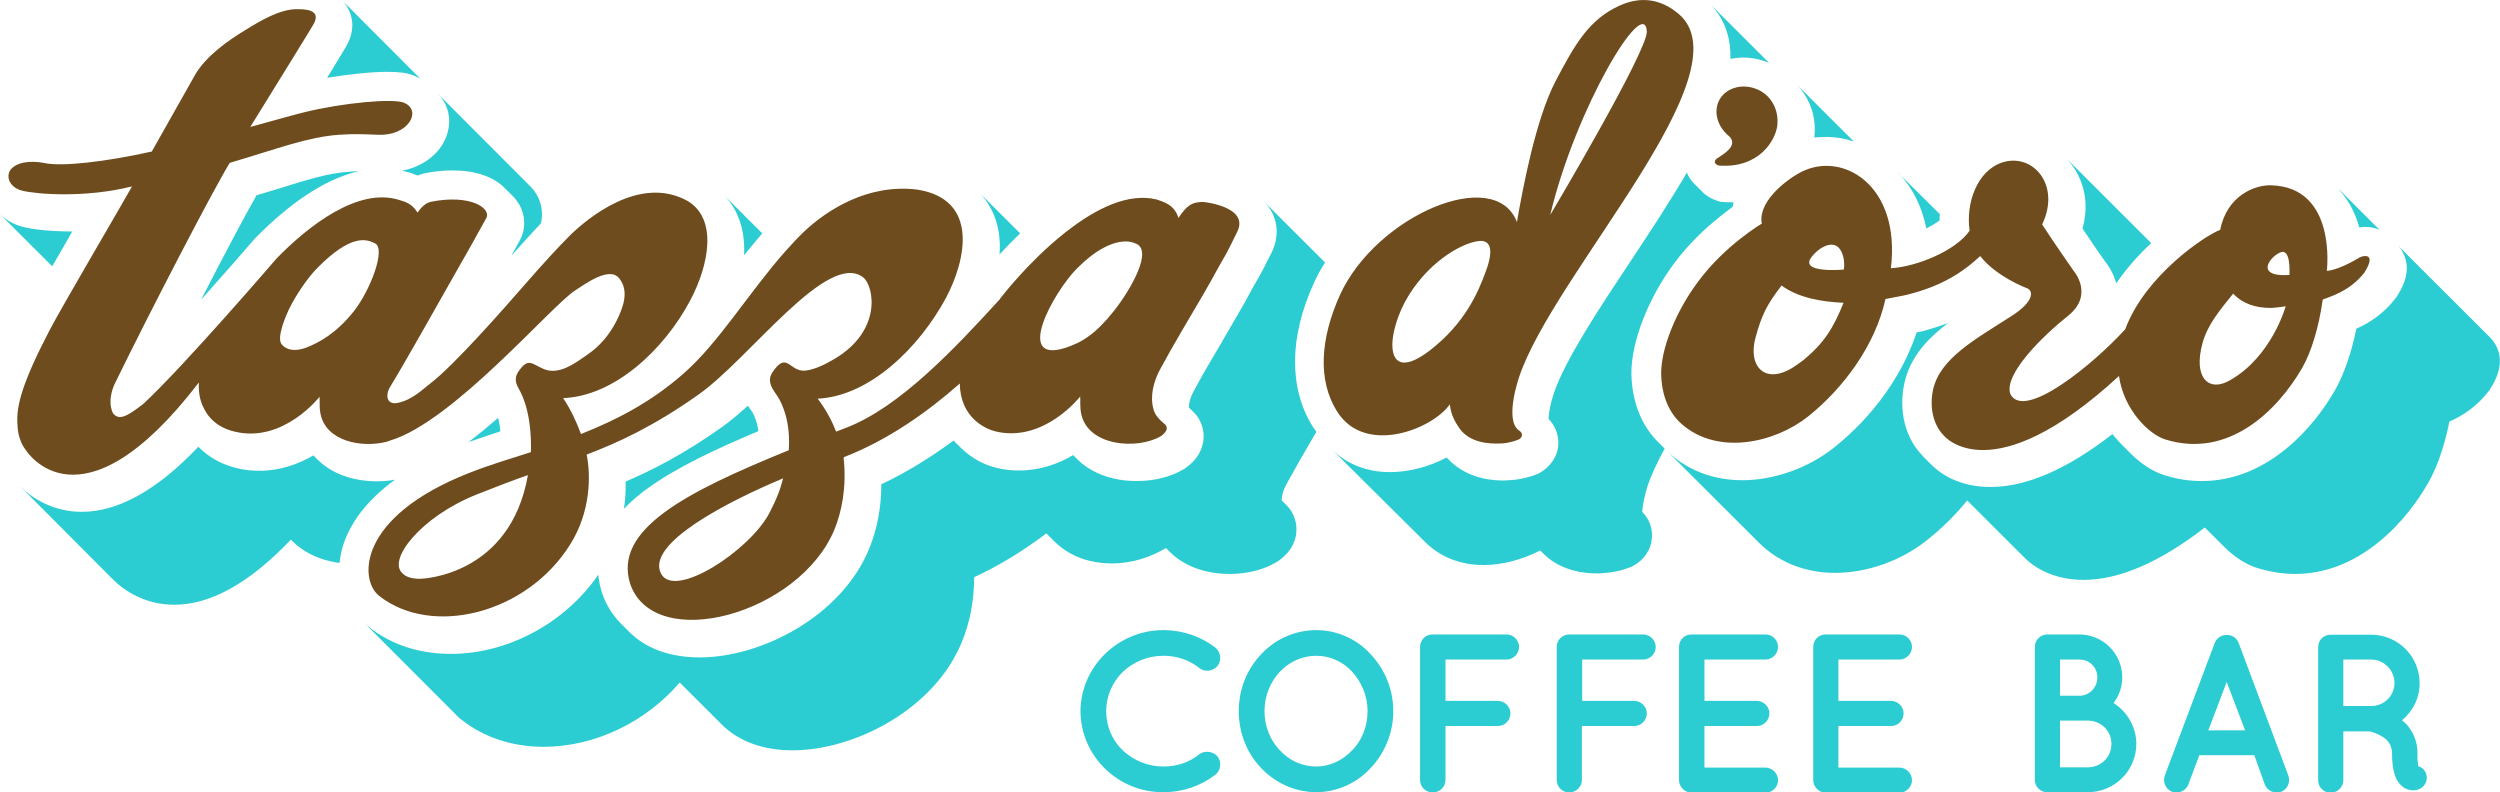
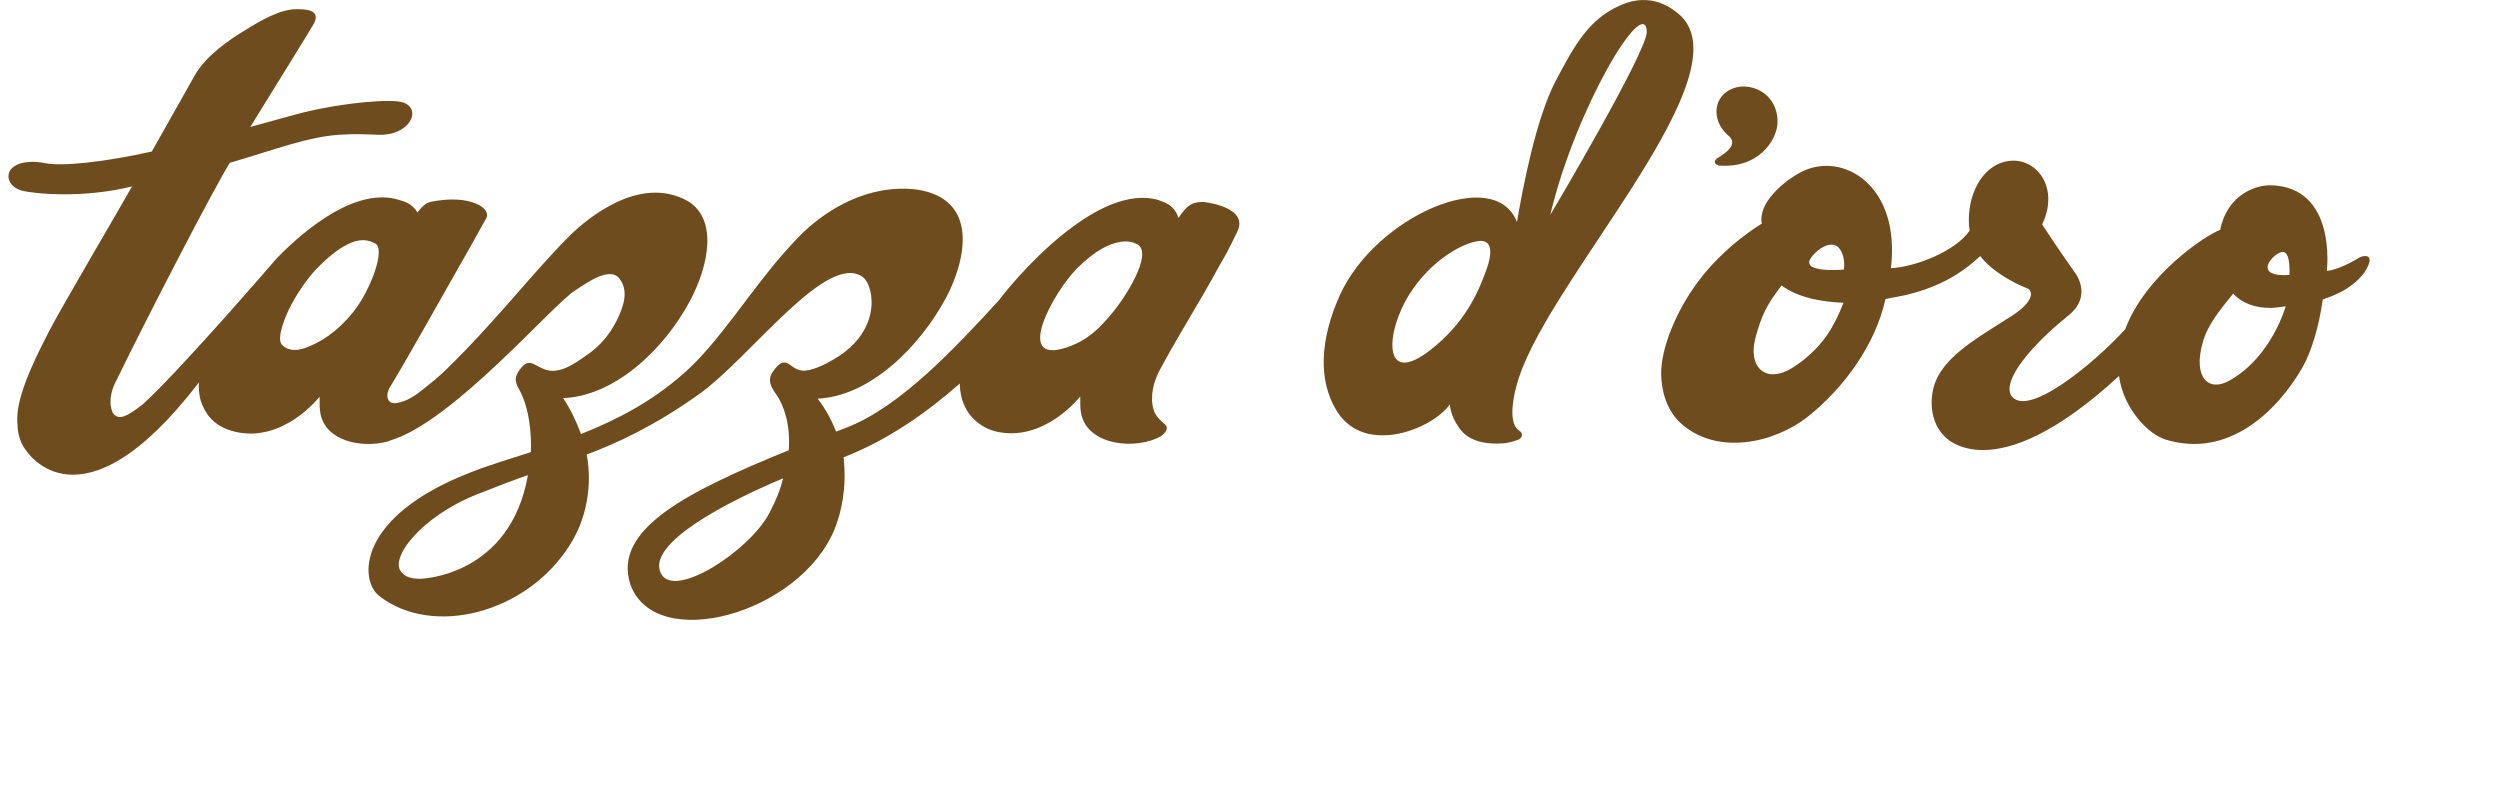
<svg xmlns="http://www.w3.org/2000/svg" width="265" height="84" viewBox="0 0 265 84" fill="none">
  <g clip-path="url(#clip0_43_145)">
-     <path d="M114.53 75.382C114.559 70.658 118.517 66.793 123.307 66.793C125.401 66.793 127.323 67.481 128.843 68.654C129.417 69.141 129.503 69.971 129.072 70.573C128.585 71.174 127.696 71.26 127.151 70.83C126.089 69.971 124.77 69.513 123.307 69.513C121.644 69.513 120.123 70.172 119.005 71.231C117.915 72.319 117.255 73.779 117.255 75.382C117.255 77.014 117.915 78.503 119.005 79.534C120.123 80.593 121.672 81.251 123.307 81.251C124.799 81.251 126.089 80.793 127.151 79.934C127.696 79.534 128.585 79.62 129.072 80.192C129.503 80.793 129.417 81.652 128.843 82.11C127.323 83.284 125.43 83.971 123.307 83.971C118.517 84 114.559 80.163 114.53 75.382ZM150.527 82.683V68.568C150.527 67.853 151.101 67.251 151.847 67.251H151.875H151.933H159.706C160.394 67.251 161.025 67.853 161.025 68.568C161.025 69.313 160.394 69.914 159.706 69.914H153.223V74.294H158.788C159.505 74.294 160.107 74.924 160.107 75.611C160.107 76.356 159.505 76.957 158.788 76.957H153.223V82.683C153.223 83.399 152.621 84 151.875 84C151.101 84 150.527 83.399 150.527 82.683ZM165.012 82.683V68.568C165.012 67.853 165.586 67.251 166.331 67.251H166.36H166.417H174.19C174.879 67.251 175.51 67.853 175.51 68.568C175.51 69.313 174.879 69.914 174.19 69.914H167.708V74.294H173.244C173.961 74.294 174.563 74.924 174.563 75.611C174.563 76.356 173.961 76.957 173.244 76.957H167.679V82.683C167.679 83.399 167.077 84 166.331 84C165.586 84 165.012 83.399 165.012 82.683ZM177.977 82.683V68.568C177.977 67.824 178.55 67.251 179.296 67.251H179.325H179.382H187.155C187.843 67.251 188.474 67.824 188.474 68.568C188.474 69.313 187.843 69.914 187.155 69.914H180.673V74.294H186.237C186.954 74.294 187.557 74.924 187.557 75.611C187.557 76.356 186.954 76.957 186.237 76.957H180.673V81.366H187.155C187.843 81.366 188.474 81.967 188.474 82.712C188.474 83.427 187.843 84.029 187.155 84.029H179.382C179.325 84.029 179.325 84 179.325 84L179.296 84.029C178.55 84 177.977 83.399 177.977 82.683ZM192.203 82.683V68.568C192.203 67.824 192.777 67.251 193.523 67.251H193.551H193.609H201.353C202.041 67.251 202.672 67.824 202.672 68.568C202.672 69.313 202.041 69.914 201.353 69.914H194.871V74.294H200.464C201.181 74.294 201.783 74.924 201.783 75.611C201.783 76.356 201.181 76.957 200.464 76.957H194.871V81.366H201.353C202.041 81.366 202.672 81.967 202.672 82.712C202.672 83.427 202.041 84.029 201.353 84.029H193.609C193.551 84.029 193.551 84 193.551 84L193.523 84.029C192.777 84 192.203 83.399 192.203 82.683ZM145.278 69.341C146.77 70.916 147.688 73.035 147.688 75.382C147.688 77.759 146.741 79.877 145.278 81.423C143.873 82.969 141.75 83.971 139.542 83.971C137.247 83.971 135.153 82.969 133.69 81.423C132.199 79.877 131.31 77.73 131.31 75.382C131.31 73.006 132.199 70.916 133.69 69.341C135.153 67.767 137.247 66.793 139.542 66.793C141.75 66.793 143.873 67.767 145.278 69.341ZM144.963 75.382C144.963 73.75 144.303 72.262 143.328 71.202C142.324 70.115 140.976 69.513 139.542 69.513C138.021 69.513 136.673 70.143 135.669 71.202C134.666 72.262 134.035 73.75 134.035 75.382C134.035 77.014 134.666 78.503 135.669 79.534C136.673 80.622 138.021 81.251 139.542 81.251C140.976 81.251 142.324 80.593 143.328 79.534C144.332 78.532 144.963 77.014 144.963 75.382ZM215.694 82.683V68.568C215.694 67.824 216.297 67.251 217.014 67.251H217.071H217.1H220.398C222.922 67.251 224.959 69.284 224.959 71.804C224.959 72.834 224.615 73.75 224.041 74.523C225.475 75.44 226.45 77.043 226.45 78.847C226.45 81.681 224.156 83.971 221.316 83.971H217.128C217.1 83.971 217.1 83.943 217.1 83.943C217.042 83.943 217.042 83.971 217.042 83.971C216.297 84 215.694 83.399 215.694 82.683ZM218.362 73.751H220.427C221.488 73.751 222.32 72.863 222.32 71.804C222.32 70.744 221.488 69.914 220.427 69.914H218.362V73.751ZM218.362 81.337H221.345C222.722 81.309 223.812 80.249 223.812 78.847C223.812 77.472 222.722 76.413 221.345 76.384H218.362V81.337ZM238.956 80.049H233.133L231.957 83.17C231.757 83.685 231.24 84 230.724 84C230.552 84 230.409 83.971 230.265 83.943C229.577 83.685 229.233 82.912 229.462 82.225L234.768 68.139C234.969 67.624 235.514 67.28 236.03 67.309C236.575 67.28 237.092 67.624 237.292 68.139L242.57 82.225C242.8 82.912 242.484 83.685 241.767 83.943C241.652 84 241.48 84 241.308 84C240.792 84 240.275 83.685 240.075 83.17L238.956 80.049ZM237.981 77.415L236.03 72.29L234.08 77.415H237.981ZM257.17 82.025C257.399 82.712 257.026 83.456 256.338 83.685C256.252 83.714 256.051 83.771 255.822 83.771H255.793C255.563 83.771 255.19 83.714 254.846 83.513C254.531 83.313 254.273 82.998 254.072 82.683C253.728 81.996 253.556 81.137 253.556 79.82C253.527 79.362 253.441 79.047 253.269 78.789C253.125 78.532 252.839 78.274 252.552 78.102C252.035 77.759 251.433 77.587 251.204 77.53H248.393V82.712C248.393 83.427 247.79 84.029 247.045 84.029C246.299 84.029 245.725 83.427 245.725 82.712V68.597C245.725 67.853 246.299 67.28 247.045 67.28H247.073H251.347C254.187 67.28 256.481 69.57 256.481 72.433C256.481 74.008 255.764 75.382 254.617 76.356C254.932 76.585 255.219 76.871 255.449 77.243C255.936 77.93 256.252 78.818 256.252 79.82C256.223 80.536 256.309 80.994 256.338 81.223C256.711 81.309 257.026 81.624 257.17 82.025ZM253.814 72.405C253.814 71.031 252.695 69.914 251.347 69.914H248.393V74.838H251.347C252.724 74.838 253.814 73.75 253.814 72.405ZM187.098 6.499C187.241 6.556 187.384 6.613 187.528 6.671L181.218 0.372C181.533 0.687 181.849 1.059 182.164 1.517C182.91 2.634 183.484 4.18 183.426 6.241C183.885 6.155 184.344 6.098 184.803 6.098C185.577 6.098 186.352 6.241 187.098 6.499ZM192.318 14.572C192.748 14.544 193.178 14.515 193.609 14.515C194.613 14.515 195.588 14.687 196.506 15.002L190.396 8.904C190.712 9.219 190.998 9.562 191.228 9.934C192.117 11.223 192.519 12.883 192.318 14.572ZM252.236 24.364L247.704 19.84C247.848 19.984 247.991 20.127 248.106 20.299C249.11 21.444 249.712 22.789 250.085 24.106C250.314 24.078 250.515 24.049 250.687 24.049C251.232 24.049 251.777 24.163 252.236 24.364ZM201.496 18.609C202.844 20.127 203.762 22.045 204.193 24.221C204.738 23.934 205.225 23.648 205.598 23.362C205.598 23.133 205.598 22.933 205.627 22.703L201.066 18.18C201.21 18.294 201.353 18.438 201.496 18.609ZM36.657 4.982C36.456 5.325 35.767 6.47 34.678 8.245C36.972 7.873 39.324 7.615 41.074 7.615C42.336 7.615 43.196 7.73 43.885 8.016C44.143 8.131 44.401 8.245 44.602 8.388L36.255 0.029C36.484 0.258 36.685 0.515 36.857 0.83C37.259 1.546 37.804 3.035 36.657 4.982ZM223.181 27.771C223.467 28.114 224.012 28.916 224.328 30.033C225.418 28.429 226.709 26.998 228.028 25.767L218.993 16.748C219.308 17.063 219.595 17.436 219.853 17.808C219.882 17.865 219.911 17.922 219.939 17.951C221.087 19.783 221.374 21.988 220.742 24.221C221.804 25.824 222.922 27.427 223.181 27.771ZM105.094 22.217C105.868 23.734 106.069 25.395 105.954 26.969C106.585 26.282 107.331 25.509 108.134 24.736L103.688 20.299C104.348 20.928 104.778 21.616 105.094 22.217ZM78.878 26.912C78.878 26.969 78.878 26.998 78.878 27.055C79.509 26.282 80.14 25.509 80.799 24.736L76.698 20.642C77.042 20.986 77.329 21.329 77.587 21.73C78.505 23.104 78.964 24.879 78.878 26.912ZM55.1 25.48C54.784 26.024 54.469 26.654 54.21 27.112C55.415 25.738 56.419 24.65 57.337 23.677C57.337 23.648 57.365 23.591 57.365 23.562C57.652 22.102 57.193 20.728 56.218 19.755L46.38 9.906C46.581 10.106 46.782 10.335 46.925 10.564C47.527 11.452 47.757 12.568 47.527 13.714C47.097 15.918 45.147 17.607 42.623 18.094C42.823 18.151 42.995 18.18 43.196 18.237C43.225 18.237 43.282 18.266 43.311 18.266C43.54 18.323 43.885 18.438 44.258 18.609C44.516 18.495 44.803 18.409 45.089 18.352C46.093 18.151 47.068 18.065 47.986 18.065C50.367 18.065 52.317 18.724 53.493 19.926L54.354 20.785C54.612 21.043 54.841 21.358 55.042 21.673C55.702 22.847 55.759 24.278 55.1 25.48ZM0 22.703L5.536 28.229C6.224 27.026 6.97 25.767 7.658 24.536C5.622 24.536 3.643 24.364 2.438 24.049C1.492 23.82 0.66 23.333 0 22.703ZM27.191 20.699C25.958 22.875 23.692 27.141 21.311 31.779C23.663 29.145 25.814 26.683 26.847 25.48C27.019 25.28 27.048 25.252 27.105 25.194C28.023 24.278 29.056 23.276 30.203 22.36C32.498 20.47 35.194 18.81 38.005 18.151C37.66 18.151 37.316 18.18 36.943 18.209C34.821 18.352 32.584 19.039 29.486 20.012C28.769 20.213 28.023 20.47 27.191 20.699ZM186.954 58.004C188.991 59.779 191.601 60.724 194.526 60.724C197.911 60.724 201.554 59.435 204.25 57.26C205.856 56 207.29 54.568 208.524 53.051L214.633 59.149C215.408 59.922 217.415 61.468 220.857 61.468C224.615 61.468 228.946 59.607 233.707 55.914L235.715 57.918C236.834 59.035 238.067 59.836 239.272 60.209C240.591 60.609 241.939 60.838 243.258 60.838C246.356 60.838 249.311 59.722 252.035 57.546C254.617 55.485 256.366 52.965 257.37 51.219C258.317 49.587 259.12 47.268 259.636 44.691C260.87 44.147 262.505 43.174 263.795 41.456L263.881 41.37L263.939 41.256C264.369 40.597 265.66 38.564 264.541 36.56C264.369 36.274 264.197 36.016 263.967 35.787L254.101 25.939C254.33 26.168 254.531 26.425 254.674 26.712C255.793 28.716 254.502 30.748 254.072 31.407L254.014 31.521L253.928 31.607C252.638 33.325 251.003 34.298 249.769 34.843C249.253 37.419 248.45 39.709 247.504 41.37C246.5 43.117 244.75 45.636 242.169 47.697C239.444 49.873 236.489 50.99 233.392 50.99C232.072 50.99 230.724 50.789 229.405 50.36C228.2 49.988 226.938 49.157 225.848 48.069L224.988 47.211C224.701 46.924 224.414 46.609 224.127 46.266C224.07 46.18 223.984 46.094 223.926 46.008C219.136 49.73 214.805 51.62 210.99 51.62C207.52 51.62 205.541 50.074 204.766 49.3L203.906 48.442C203.82 48.356 203.762 48.27 203.705 48.213C201.927 46.352 201.238 43.46 201.869 40.597C202.414 38.135 203.963 36.274 205.914 34.699C206.114 34.528 206.315 34.384 206.516 34.241C205.655 34.556 204.766 34.843 203.82 35.1C203.705 35.129 203.59 35.157 203.16 35.243C201.668 39.767 198.571 44.118 194.412 47.44C191.687 49.615 188.044 50.904 184.688 50.904C181.763 50.904 179.152 49.959 177.116 48.184C176.973 48.041 176.801 47.898 176.657 47.755L186.524 57.603C186.639 57.718 186.811 57.861 186.954 58.004ZM52.805 44.29C51.744 45.206 50.682 46.094 49.65 46.867C50.797 46.466 51.944 46.094 53.034 45.722C53.006 45.235 52.92 44.748 52.805 44.29ZM151.072 57.46C152.65 59.035 154.801 59.894 157.268 59.894C159.275 59.894 161.427 59.292 163.262 58.348L163.606 58.691C164.955 60.037 166.934 60.781 169.286 60.781C169.486 60.781 169.687 60.781 169.888 60.752C170.29 60.724 170.691 60.695 171.093 60.609L171.179 60.581H171.207H171.236C171.724 60.495 172.211 60.352 172.728 60.151L172.9 60.094L173.072 60.008C174.276 59.378 175.051 58.233 175.108 56.916C175.166 55.914 174.793 54.998 174.076 54.254C174.104 53.624 174.334 52.478 174.621 51.591V51.562C175.022 50.389 175.653 49.014 176.456 47.554L175.739 46.838C173.359 44.462 172.957 41.341 172.928 39.624C172.9 36.274 174.678 31.665 177.46 27.914C178.952 25.91 180.673 24.278 182.107 23.133C182.68 22.646 183.225 22.274 183.656 21.93C183.684 21.759 183.742 21.587 183.77 21.444C183.713 21.444 183.656 21.444 183.57 21.444C183.283 21.444 182.996 21.444 182.709 21.415L182.336 21.386L181.992 21.272C181.39 21.072 180.845 20.757 180.443 20.327L179.583 19.468C179.239 19.125 178.98 18.724 178.808 18.294C177.001 21.386 174.879 24.622 172.785 27.771C169.4 32.867 165.901 38.163 164.696 41.714V41.742C164.381 42.63 164.151 43.775 164.151 44.405C164.84 45.121 165.213 46.065 165.184 47.067C165.127 48.356 164.352 49.501 163.148 50.159L162.975 50.245L162.803 50.303C162.287 50.503 161.771 50.646 161.312 50.732H161.283H161.254L161.168 50.761C160.767 50.847 160.365 50.875 159.964 50.904C159.763 50.904 159.562 50.932 159.361 50.932C157.009 50.932 155.059 50.188 153.682 48.843L153.338 48.499C151.502 49.472 149.351 50.045 147.343 50.045C144.877 50.045 142.725 49.186 141.148 47.611L151.072 57.46ZM66.314 51.047C66.343 51.963 66.286 52.937 66.142 53.939C66.601 53.452 67.118 52.965 67.72 52.478C67.95 52.278 68.208 52.078 68.466 51.906C71.535 49.615 75.923 47.583 80.398 45.693C80.226 44.577 79.882 43.918 79.767 43.718L79.652 43.546C79.566 43.431 79.48 43.317 79.394 43.174C79.365 43.117 79.308 43.059 79.279 43.002C78.39 43.804 77.529 44.548 76.698 45.149C72.539 48.127 69.011 49.902 66.314 51.047ZM11.932 61.382C13.251 62.699 15.46 64.102 18.472 64.102C22.344 64.102 26.474 61.783 30.834 57.202L30.977 57.346C31.981 58.348 33.329 59.092 34.878 59.464C35.251 59.55 35.624 59.636 35.997 59.665C35.997 59.521 36.026 59.378 36.054 59.206C36.312 57.374 37.374 54.483 40.902 51.591C41.217 51.333 41.533 51.104 41.877 50.847C41.246 50.961 40.615 51.018 39.955 51.018C37.316 51.018 35.108 50.159 33.645 48.699L33.215 48.27C31.666 49.186 29.715 49.902 27.478 49.902C26.675 49.902 25.843 49.816 25.069 49.615C23.52 49.243 22.201 48.499 21.168 47.497L21.024 47.354C16.693 51.934 12.534 54.254 8.662 54.254C5.679 54.254 3.442 52.851 2.123 51.534L11.932 61.382ZM48.933 76.299C51.285 78.159 54.297 79.162 57.624 79.162C63.045 79.162 68.437 76.556 72.051 72.348L76.526 76.814C78.275 78.56 80.857 79.534 84.012 79.534C90.523 79.534 99.042 75.239 101.967 68.025C102.828 65.934 103.258 63.615 103.258 61.182C105.811 60.008 108.363 58.462 110.916 56.544L111.719 57.346C112.809 58.434 114.129 59.121 115.448 59.435C116.251 59.636 117.054 59.722 117.857 59.722C120.123 59.722 122.045 59.006 123.594 58.09L124.024 58.519C125.487 59.98 127.724 60.838 130.334 60.838C132.17 60.838 133.92 60.409 135.268 59.607L135.383 59.55L135.497 59.464C137.046 58.376 137.419 57.088 137.419 56.2C137.448 55.456 137.218 54.712 136.817 54.082C136.673 53.881 136.53 53.709 136.358 53.538L135.87 53.051C135.842 52.593 136.014 51.963 136.358 51.333C137.304 49.615 138.308 47.869 139.312 46.151C139.398 46.037 139.456 45.894 139.542 45.779C139.398 45.579 139.283 45.407 139.14 45.206C136.616 41.141 136.645 35.73 139.283 29.975C139.628 29.231 140.001 28.515 140.459 27.828C138.194 25.566 135.354 22.732 133.948 21.329C134.264 21.644 134.551 22.016 134.78 22.417C135.526 23.791 135.497 25.366 134.752 26.855C134.637 27.055 134.522 27.313 134.379 27.57C133.977 28.401 133.69 28.945 133.518 29.231C132.916 30.262 132.629 30.806 132.342 31.321C132.055 31.865 131.74 32.438 131.08 33.554C130.535 34.499 129.99 35.415 129.474 36.331C128.47 38.02 127.437 39.767 126.52 41.485C126.175 42.114 126.003 42.744 126.032 43.202L126.52 43.689C126.692 43.861 126.835 44.033 126.979 44.233C127.38 44.863 127.61 45.579 127.581 46.352C127.552 47.239 127.208 48.528 125.659 49.615L125.544 49.701L125.43 49.759C124.082 50.56 122.332 50.99 120.496 50.99C117.857 50.99 115.649 50.131 114.186 48.671L113.756 48.241C112.207 49.157 110.257 49.873 108.019 49.873C107.216 49.873 106.384 49.787 105.61 49.587C104.291 49.272 102.971 48.556 101.881 47.497L101.078 46.695C98.525 48.585 95.972 50.131 93.42 51.333C93.42 53.738 92.99 56.086 92.129 58.176C89.175 65.362 80.685 69.685 74.174 69.685C71.019 69.685 68.437 68.74 66.687 66.965L65.827 66.106C64.966 65.247 64.278 64.188 63.848 62.928L63.819 62.9V62.871C63.618 62.213 63.475 61.583 63.418 60.924C59.89 66.049 53.837 69.313 47.785 69.313C44.458 69.313 41.447 68.339 39.095 66.45C38.922 66.307 38.779 66.192 38.607 66.02L48.445 75.869C48.589 76.041 48.761 76.184 48.933 76.299Z" fill="#2CCCD3" />
    <path d="M181.992 16.806C182.451 16.462 184.344 15.517 183.311 14.458C183.196 14.372 182.996 14.2 182.824 14C182.078 13.17 181.762 12.082 182.049 11.08C182.508 9.534 184.315 8.761 186.065 9.391C187.814 10.02 188.589 11.738 188.388 13.341C188.187 14.887 186.466 17.865 182.193 17.55C181.734 17.407 181.619 17.092 181.992 16.806ZM250.63 28.887C249.052 30.949 246.729 31.521 246.212 31.75C245.811 34.613 245.008 37.305 244.033 38.994C241.422 43.517 236.231 48.671 229.519 46.581C227.769 46.037 225.102 43.403 224.614 39.853C211.105 52.307 206.085 46.237 206.028 46.151C204.823 44.92 204.536 42.973 204.909 41.284C205.655 37.992 209.298 36.016 213.227 33.497C215.723 31.894 215.551 30.748 214.776 30.519C214.776 30.519 211.592 29.317 209.9 27.141C208.38 28.573 206.745 29.632 204.795 30.405C203.934 30.748 203.074 31.006 202.184 31.235C202.012 31.292 199.861 31.693 199.861 31.693C198.771 36.617 195.415 41.141 191.658 44.147C188.13 46.953 182.107 48.298 178.292 44.977C176.599 43.517 176.112 41.342 176.083 39.652C176.054 36.961 177.632 33.01 180.013 29.832C182.881 25.967 186.753 23.706 186.753 23.706C186.323 21.53 189.019 19.239 190.912 18.237C195.301 15.975 201.496 19.611 200.435 28.429C203.102 28.286 207.319 26.597 208.781 24.45C208.351 21.587 209.556 18.065 212.281 17.206C215.493 16.204 218.476 19.611 216.468 23.791C217.817 25.881 219.853 28.773 219.853 28.773C219.853 28.773 221.976 31.264 219.222 33.468C216.554 35.587 212.309 39.738 213.113 41.8C214.604 44.577 221.861 38.65 225.274 34.9C227.397 29.174 233.822 24.908 235.342 24.364C236.059 20.699 239.042 19.611 240.677 19.64C247.761 19.783 246.643 28.716 246.643 28.716C246.643 28.716 247.761 28.687 249.941 27.399C250.142 27.17 252.121 26.511 250.63 28.887ZM195.415 32.094C193.264 32.008 190.654 31.607 188.847 30.262C187.212 32.38 186.724 33.468 186.093 35.759C185.233 38.822 187.097 40.883 190.166 38.879C190.511 38.65 190.826 38.421 191.17 38.164C193.321 36.389 194.325 34.814 195.415 32.094ZM195.042 26.425C194.411 25.48 193.035 25.996 192.059 27.198C190.568 29.031 195.444 28.573 195.444 28.573C195.444 28.573 195.673 27.37 195.042 26.425ZM242.283 32.466C242.283 32.466 241.394 32.609 240.791 32.638C239.157 32.667 237.722 32.209 236.718 31.121C235.313 32.867 234.022 34.384 233.477 36.331C232.445 40.025 234.108 41.628 236.374 40.311C240.82 37.791 242.283 32.466 242.283 32.466ZM242.082 26.712C241.279 26.483 238.353 29.431 242.684 29.145C242.656 29.145 242.857 26.941 242.082 26.712ZM160.939 46.609C160.623 46.724 160.279 46.838 159.935 46.896C159.935 46.896 159.906 46.896 159.849 46.924C159.562 46.981 159.304 47.01 159.017 47.01C157.812 47.067 155.747 46.924 154.686 45.378C154.342 44.863 153.797 44.061 153.682 42.859C151.875 45.464 144.704 48.356 141.721 43.603C139.656 40.311 139.943 35.902 142.037 31.264C145.852 22.875 158.472 17.464 160.795 23.534C161.398 20.041 162.774 12.683 164.868 8.646C166.933 4.695 168.454 2.033 171.723 0.573C173.789 -0.344 175.911 -0.229 177.919 1.46C185.29 7.644 164.696 28.973 161.025 39.967C161.025 39.967 159.418 44.577 161.025 45.636C161.512 45.951 161.369 46.409 160.939 46.609ZM164.323 22.789C164.323 22.789 174.706 5.325 174.563 3.321C174.305 -0.63 167.019 11.452 164.323 22.789ZM156.923 25.538C155.374 25.595 151.789 27.37 149.351 31.264C146.913 35.157 146.454 41.112 151.617 37.104C155.259 34.27 156.665 31.063 157.525 28.687C158.415 26.253 157.841 25.509 156.923 25.538ZM127.609 21.415C127.523 21.415 127.437 21.415 127.351 21.415C126.376 21.444 125.831 21.73 124.913 23.104C124.483 21.644 123.249 21.387 122.647 21.157C119.607 20.384 116.165 22.131 113.211 24.421C113.038 24.536 112.866 24.679 112.694 24.822C108.937 27.828 106.097 31.55 106.097 31.55L106.069 31.579C106.04 31.636 105.982 31.693 105.954 31.75C101.164 36.99 95.37 43.145 89.748 45.321C89.347 45.464 89.002 45.607 88.629 45.751C88.228 44.72 87.626 43.517 86.679 42.258C92.157 42 97.435 36.875 100.303 31.521C102.397 27.542 103.803 21.129 97.234 20.098C91.928 19.44 87.597 22.331 85.245 24.536C84.528 25.223 83.868 25.939 83.208 26.683C79.336 31.063 76.181 36.36 72.395 39.652C68.953 42.658 65.339 44.519 61.582 46.008C61.123 44.748 60.492 43.374 59.688 42.2C65.081 42 70.359 37.133 73.169 31.836C75.148 28.086 76.095 23.219 72.883 21.301C67.777 18.466 62.184 23.247 60.492 24.879C59.115 26.253 57.623 27.885 55.644 30.147C53.55 32.552 48.158 38.708 45.605 40.654C44.773 41.284 43.712 42.401 42.106 42.716C40.987 42.916 40.815 41.885 41.36 40.998C43.024 38.278 46.466 32.123 48.875 27.885C49.133 27.456 50.08 25.767 50.252 25.452C50.252 25.452 50.94 24.192 51.543 23.133C52.116 22.074 49.85 20.556 45.691 21.387C45.118 21.501 44.63 21.988 44.257 22.532C43.626 21.501 42.823 21.358 42.278 21.186C37.947 19.84 32.698 23.934 29.342 27.37C29.314 27.399 19.475 38.851 15.202 42.802C13.481 44.147 12.591 44.634 11.96 43.775C11.301 42.343 12.161 40.683 12.161 40.683C16.033 32.752 22.63 20.07 24.351 17.264C29.486 15.746 32.641 14.515 35.939 14.286C37.603 14.172 38.492 14.229 40.069 14.286C43.368 14.429 44.773 11.652 42.794 10.879C41.647 10.421 36.369 10.879 32.21 11.91C31.379 12.11 29.141 12.74 26.531 13.456C29.715 8.303 32.784 3.35 33.214 2.605C34.161 0.973 32.268 0.973 31.436 0.973C29.658 0.973 27.535 2.233 26.072 3.149C24.151 4.294 21.799 5.984 20.68 7.93L16.091 16.061C11.1 17.178 6.568 17.665 4.761 17.292C3.786 17.092 2.208 17.006 1.319 17.779C0.516 18.466 0.86 19.84 2.352 20.213C3.843 20.585 9.035 21.014 13.997 19.755C12.821 21.873 6.539 32.523 5.191 35.129C2.323 40.654 1.663 43.174 1.864 45.092C1.864 45.092 1.835 46.581 2.753 47.726C2.753 47.726 8.49 56.973 21.081 40.54C21.081 40.74 21.053 40.969 21.081 41.17C21.081 41.17 21.081 41.198 21.081 41.227C21.081 41.427 21.11 41.599 21.139 41.8V41.828C21.196 42.229 21.311 42.601 21.454 42.973C21.454 42.973 21.454 43.002 21.483 43.002C21.999 44.262 23.061 45.321 24.868 45.751C30.03 47.01 33.874 42.057 33.874 42.057C33.903 42.687 33.845 43.202 33.96 43.804C34.505 46.781 38.349 47.526 41.045 46.81C41.073 46.81 41.073 46.81 41.102 46.781C41.188 46.752 41.274 46.724 41.36 46.695C48.015 44.72 58.513 32.323 60.979 30.777C62.012 30.119 64.565 28.2 65.626 29.489C66.745 30.863 66.027 32.638 65.368 33.984C64.593 35.501 63.589 36.703 62.184 37.648C60.95 38.507 59.287 39.767 57.681 39.137C56.361 38.593 56.017 37.82 54.927 39.423C54.468 40.11 54.726 40.74 54.956 41.141C56.189 43.288 56.333 46.18 56.275 47.926C54.153 48.614 51.887 49.272 49.736 50.131C37.775 54.826 38.09 61.526 40.184 63.157C45.777 67.566 55.845 65.076 60.434 57.718C62.614 54.282 62.643 50.389 62.184 48.184C65.368 46.982 69.297 45.206 74.116 41.771C79.537 37.906 87.74 26.511 91.498 29.403C92.645 30.29 93.678 35.329 87.884 38.364C87.597 38.536 85.991 39.395 84.987 39.28C83.61 39.108 83.323 37.333 81.889 39.452C81.459 40.082 81.545 40.712 82.061 41.485C82.204 41.685 82.319 41.885 82.434 42.029C83.008 42.945 83.811 44.834 83.61 47.726C72.538 52.221 64.995 56.172 66.802 61.898C69.383 69.313 84.757 65.104 88.457 56.114C89.232 54.196 89.748 51.648 89.433 48.614C89.433 48.614 89.433 48.556 89.433 48.47C89.461 48.47 89.49 48.442 89.49 48.442C94.079 46.667 98.267 43.718 101.737 40.654C101.795 44.29 104.462 45.464 105.495 45.722C110.658 46.982 114.501 42.029 114.501 42.029C114.53 42.658 114.473 43.174 114.587 43.775C115.247 47.325 120.553 47.697 123.049 46.237C124.139 45.464 123.479 44.977 123.479 44.977C122.934 44.519 122.446 44.033 122.274 43.403C121.873 42 122.274 40.454 122.963 39.166C124.425 36.446 126.032 33.812 127.581 31.149C128.843 28.973 128.757 29.002 130.019 26.826C130.191 26.511 130.793 25.309 131.137 24.593C132.485 21.902 127.609 21.415 127.609 21.415ZM37.517 32.981C35.624 35.358 33.817 36.331 32.383 36.875C31.35 37.247 30.403 37.161 29.858 36.503C29.256 35.787 30.403 33.268 30.604 32.838C31.407 31.178 32.641 29.431 33.587 28.458C37.259 24.707 38.894 25.366 39.754 25.796C40.93 26.368 39.266 30.748 37.517 32.981ZM44.515 61.354C43.655 61.354 42.995 61.153 42.651 60.752C41.073 59.378 44.515 54.826 50.51 52.421C52.661 51.562 54.411 50.904 55.96 50.36C54.095 60.982 44.859 61.354 44.515 61.354ZM81.545 54.397C79.451 58.376 71.506 63.558 70.072 60.81C68.408 57.603 77.271 53.108 83.008 50.703C82.692 51.963 82.319 52.908 81.545 54.397ZM118.058 32.981C116.165 35.358 114.759 36.274 112.924 36.875C107.474 38.593 111.662 30.977 114.157 28.458C118.087 24.507 120.324 25.796 120.324 25.796C122.332 26.425 119.836 30.748 118.058 32.981Z" fill="#6E4C1E" />
  </g>
  <defs>
    <clipPath id="clip0_43_145">
      <rect width="265" height="84" fill="white" />
    </clipPath>
  </defs>
</svg>